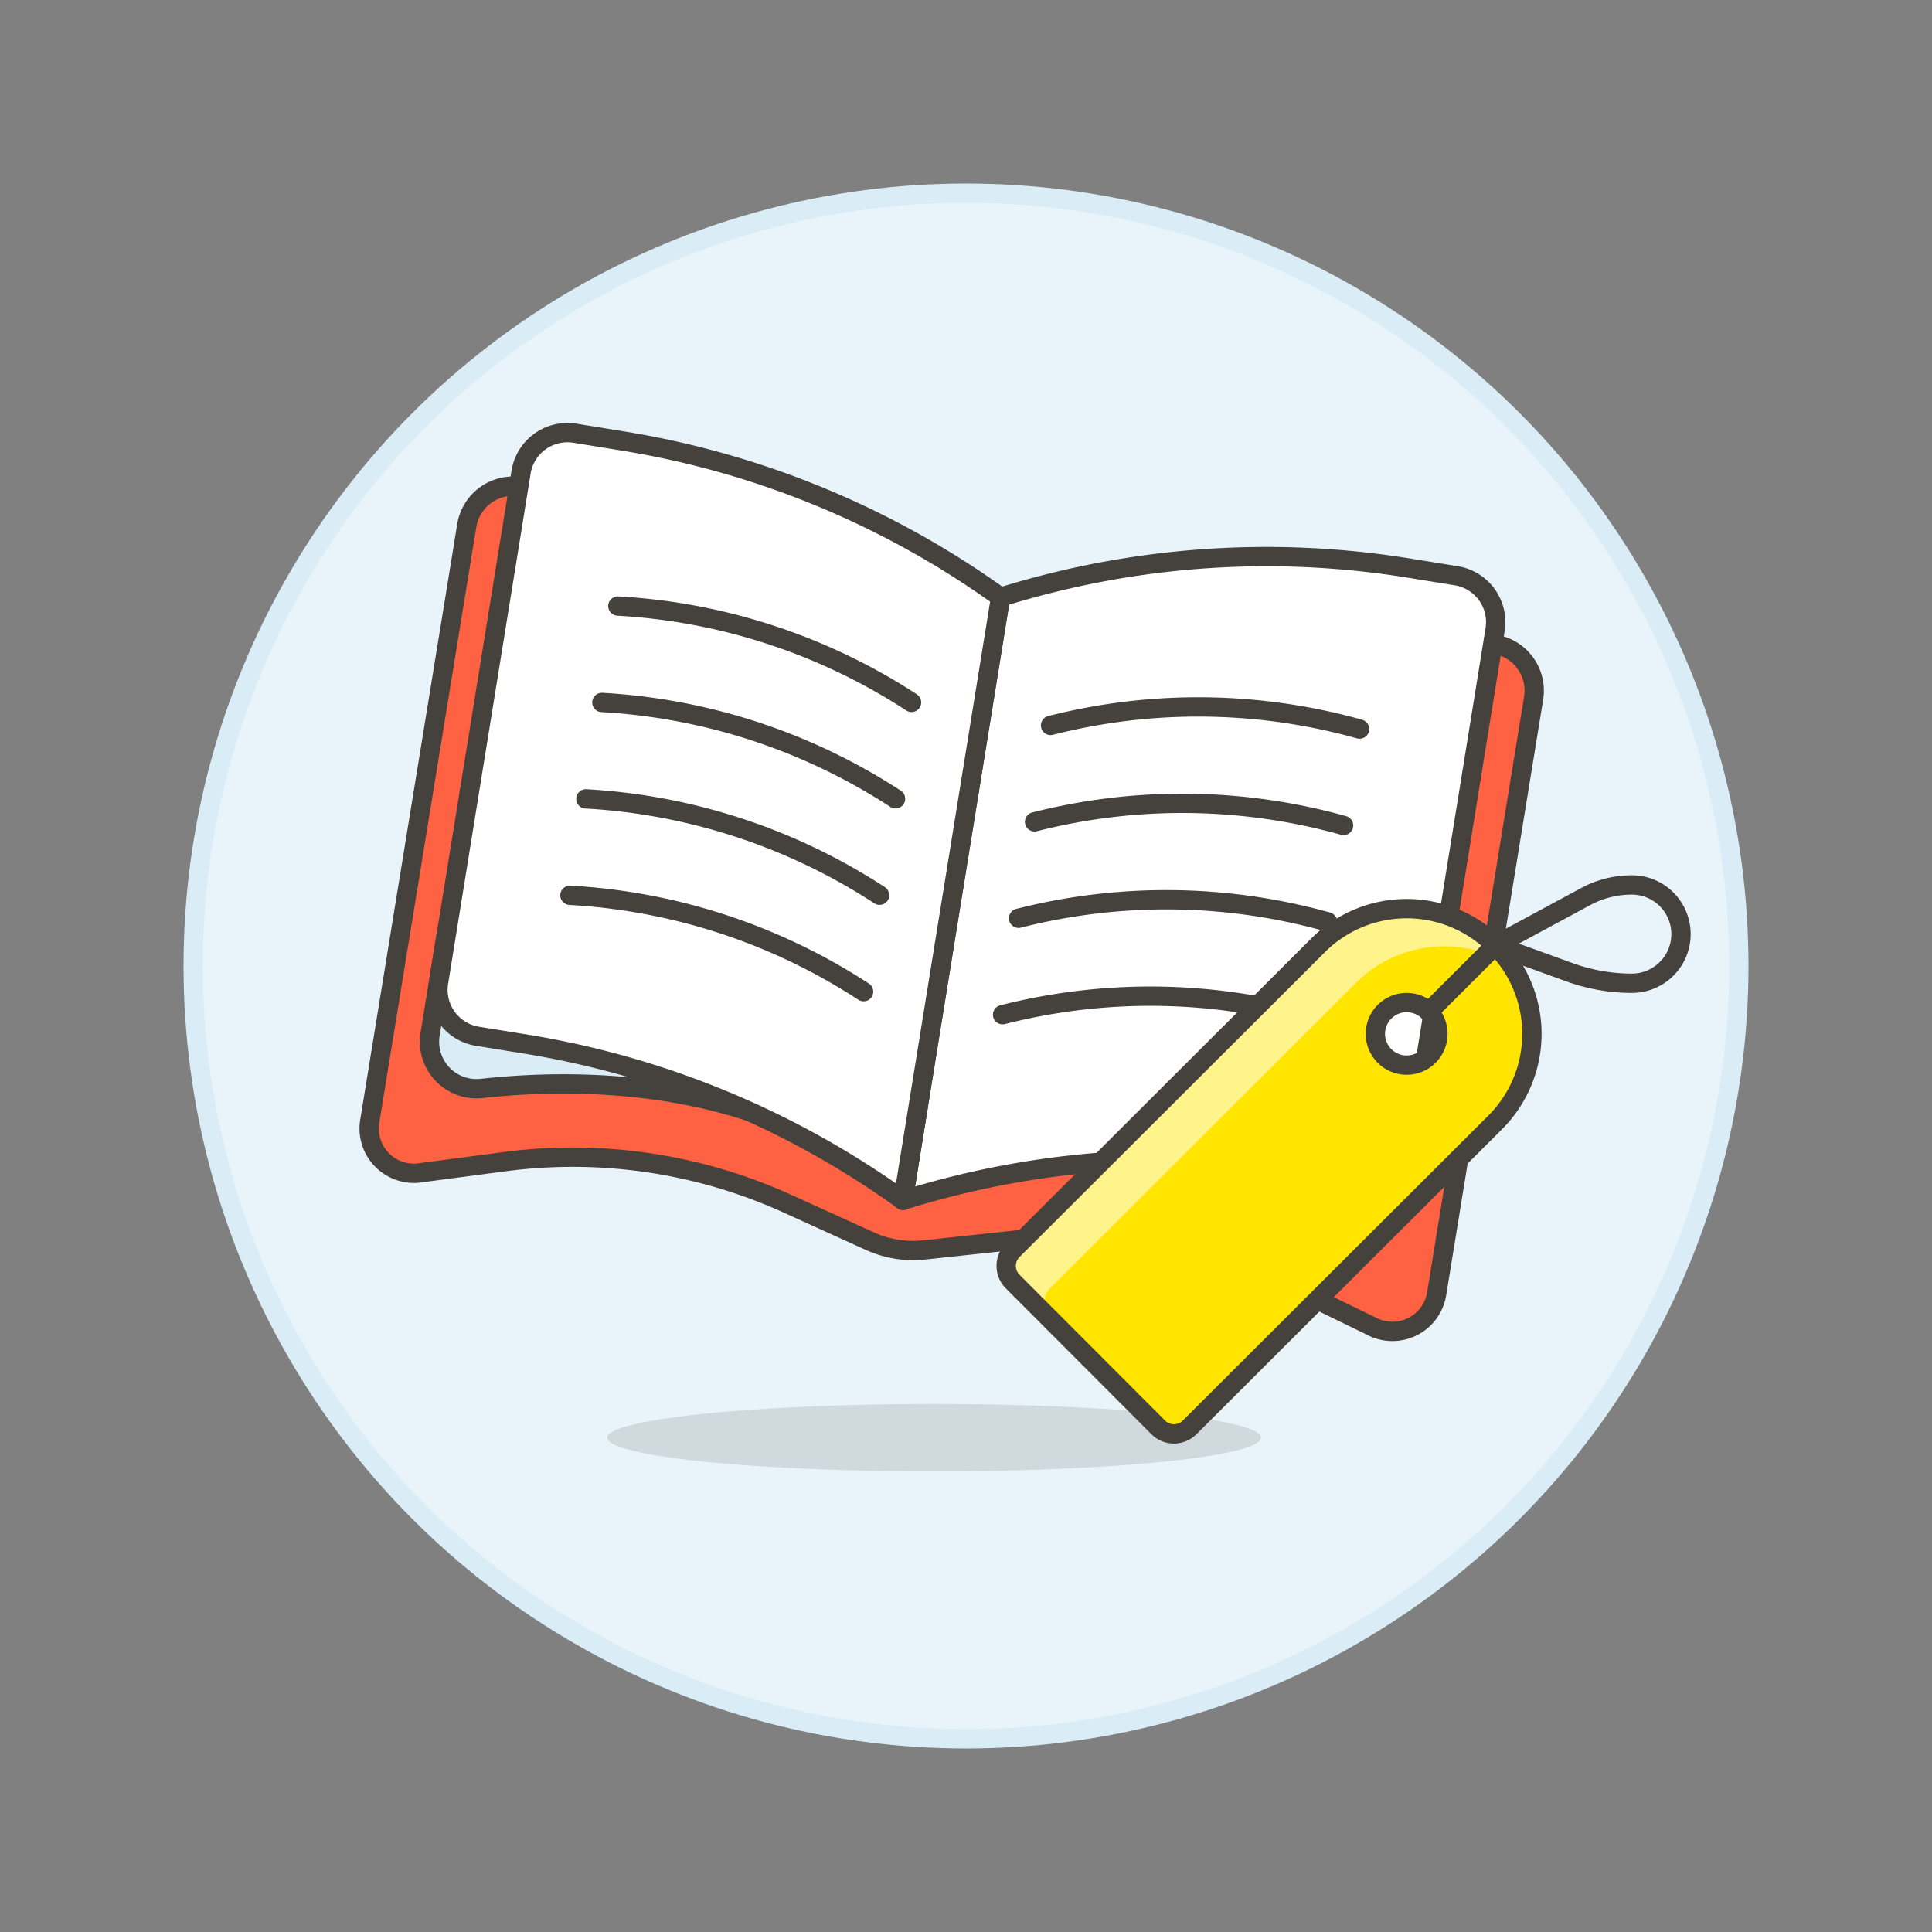
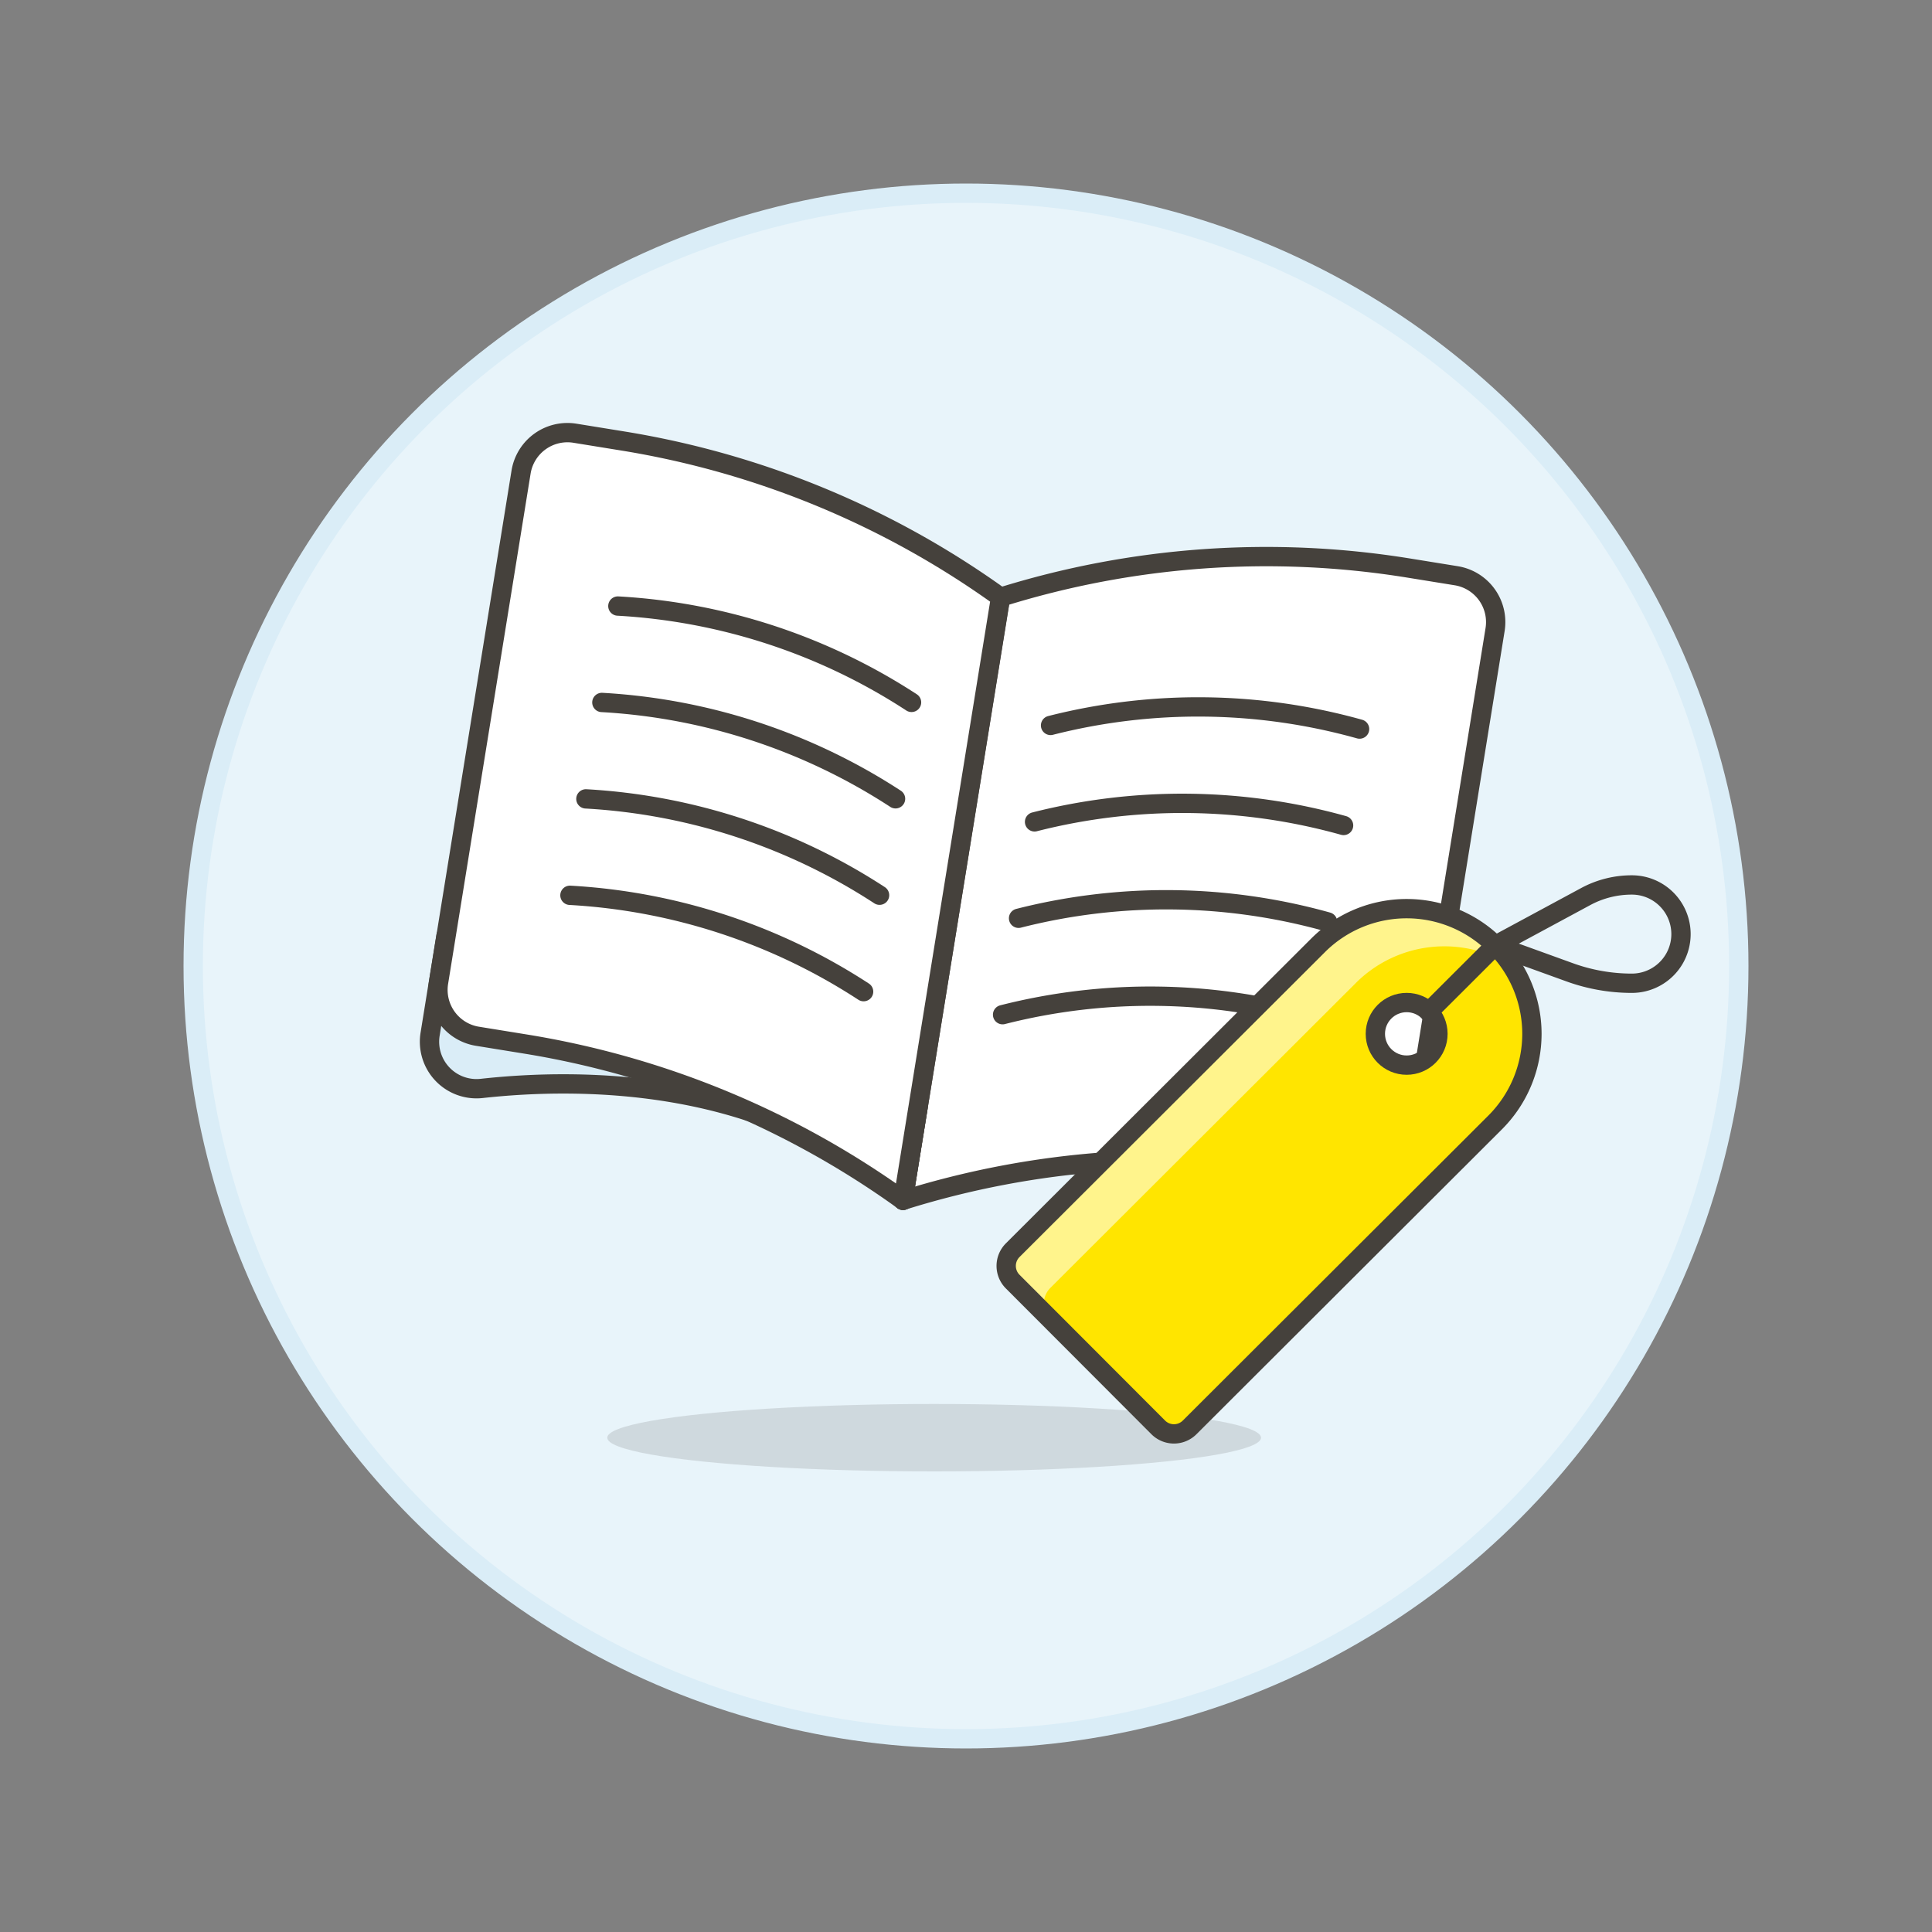
<svg xmlns="http://www.w3.org/2000/svg" viewBox="0 0 100 100">
  <rect x="0" y="0" width="100" height="100" fill="#808080" stroke="none" />
  <g class="nc-icon-wrapper">
    <defs />
    <circle class="a" cx="50" cy="50" r="40" fill="#e8f4fa" stroke="#daedf7" stroke-miterlimit="10" />
    <ellipse class="b" cx="48.351" cy="74.415" rx="16.919" ry="1.745" fill="#45413c" opacity="0.15" />
    <path class="c" d="M73.5 56.6l-.823 5.085a2.433 2.433 0 0 1-3.418 1.822c-4.593-2.111-13.935-5.294-22.522-1.379l.776-4.8z" fill="#fffacf" stroke="#45413c" stroke-linecap="round" stroke-linejoin="round" />
-     <path class="d" d="M78.917 34.278a2.432 2.432 0 0 0-1.663-.947l-25.661-.574-24.534-7.542a2.433 2.433 0 0 0-2.9 1.992l-5.013 30.782a2.321 2.321 0 0 0 2.716 2.7l4.255-.561A26.881 26.881 0 0 1 40.752 62.3l4.273 1.941a5.411 5.411 0 0 0 2.811.455l4.667-.5a26.873 26.873 0 0 1 14.576 2.545l3.861 1.879a2.321 2.321 0 0 0 3.428-1.7l5.012-30.785a2.435 2.435 0 0 0-.463-1.857z" stroke="#45413c" stroke-linecap="round" stroke-linejoin="round" fill="#ff6242" />
    <path class="e" d="M46.741 62.126a46.064 46.064 0 0 1 21.117-1.513l2.468.4A2.432 2.432 0 0 0 73.115 59l4.27-26.41a2.431 2.431 0 0 0-2.012-2.79l-2.473-.4a46.078 46.078 0 0 0-21.117 1.514z" style="" fill="#fff" />
    <path class="f" d="M46.741 62.126a46.064 46.064 0 0 1 21.117-1.513l2.468.4A2.432 2.432 0 0 0 73.115 59l4.27-26.41a2.431 2.431 0 0 0-2.012-2.79l-2.473-.4a46.078 46.078 0 0 0-21.117 1.514z" stroke="#45413c" stroke-linecap="round" stroke-linejoin="round" fill="none" />
    <g>
      <path class="g" d="M23.084 48.446l-.822 5.085a2.433 2.433 0 0 0 2.67 2.806c5.024-.555 14.893-.632 21.809 5.789l.776-4.8z" stroke="#45413c" stroke-linecap="round" stroke-linejoin="round" fill="#daedf7" />
      <path class="e" d="M46.741 62.126a46.062 46.062 0 0 0-19.564-8.09l-2.468-.4a2.432 2.432 0 0 1-2.009-2.789l4.27-26.41a2.432 2.432 0 0 1 2.789-2.013l2.468.4a46.077 46.077 0 0 1 19.564 8.091z" style="" fill="#fff" />
      <path class="f" d="M46.741 62.126a46.062 46.062 0 0 0-19.564-8.09l-2.468-.4a2.432 2.432 0 0 1-2.009-2.789l4.27-26.41a2.432 2.432 0 0 1 2.789-2.013l2.468.4a46.077 46.077 0 0 1 19.564 8.091z" stroke="#45413c" stroke-linecap="round" stroke-linejoin="round" fill="none" />
    </g>
    <g>
      <path class="f" d="M31.981 31.369a30.986 30.986 0 0 1 15.2 4.986" stroke="#45413c" stroke-linecap="round" stroke-linejoin="round" fill="none" />
      <path class="f" d="M31.153 36.359a31 31 0 0 1 15.2 4.986" stroke="#45413c" stroke-linecap="round" stroke-linejoin="round" fill="none" />
      <path class="f" d="M30.326 41.35a30.981 30.981 0 0 1 15.2 4.986" stroke="#45413c" stroke-linecap="round" stroke-linejoin="round" fill="none" />
      <path class="f" d="M29.5 46.341a30.986 30.986 0 0 1 15.2 4.986" stroke="#45413c" stroke-linecap="round" stroke-linejoin="round" fill="none" />
      <path class="f" d="M70.371 37.736a30.987 30.987 0 0 0-15.994-.188" stroke="#45413c" stroke-linecap="round" stroke-linejoin="round" fill="none" />
      <path class="f" d="M69.543 42.726a30.992 30.992 0 0 0-15.994-.187" stroke="#45413c" stroke-linecap="round" stroke-linejoin="round" fill="none" />
      <path class="f" d="M68.715 47.717a30.98 30.98 0 0 0-15.994-.187" stroke="#45413c" stroke-linecap="round" stroke-linejoin="round" fill="none" />
      <path class="f" d="M67.887 52.708a30.982 30.982 0 0 0-15.993-.188" stroke="#45413c" stroke-linecap="round" stroke-linejoin="round" fill="none" />
    </g>
    <g>
      <path class="h" d="M79.292 53.516a6.484 6.484 0 0 0-11.063-4.591L52.417 64.71a1.15 1.15 0 0 0 0 1.626l7.533 7.545a1.149 1.149 0 0 0 1.626 0L77.386 58.1a6.49 6.49 0 0 0 1.906-4.584zm-7.631 1.14a1.62 1.62 0 1 1 2.291 0 1.625 1.625 0 0 1-2.291 0z" style="" fill="#ffe500" />
      <path class="i" d="M54.367 68.288a1.15 1.15 0 0 1 0-1.627l15.814-15.785a6.482 6.482 0 0 1 8.08-.868 6.483 6.483 0 0 0-10.032-1.083L52.417 64.71a1.15 1.15 0 0 0 0 1.626l7.533 7.546.05.048z" style="" fill="#fff48c" />
      <circle class="f" cx="72.808" cy="53.511" r="1.62" stroke="#45413c" stroke-linecap="round" stroke-linejoin="round" fill="none" />
      <g>
        <path class="f" d="M79.292 53.516a6.484 6.484 0 0 0-11.063-4.591L52.417 64.71a1.15 1.15 0 0 0 0 1.626l7.533 7.545a1.149 1.149 0 0 0 1.626 0L77.386 58.1a6.49 6.49 0 0 0 1.906-4.584z" stroke="#45413c" stroke-linecap="round" stroke-linejoin="round" fill="none" />
        <path class="f" d="M73.954 52.366l3.44-3.434" stroke="#45413c" stroke-linecap="round" stroke-linejoin="round" fill="none" />
        <path class="f" d="M77.394 48.932l4.684-2.527a5.018 5.018 0 0 1 2.386-.6 2.544 2.544 0 1 1 0 5.088 9.454 9.454 0 0 1-3.216-.566z" stroke="#45413c" stroke-linecap="round" stroke-linejoin="round" fill="none" />
      </g>
    </g>
  </g>
</svg>